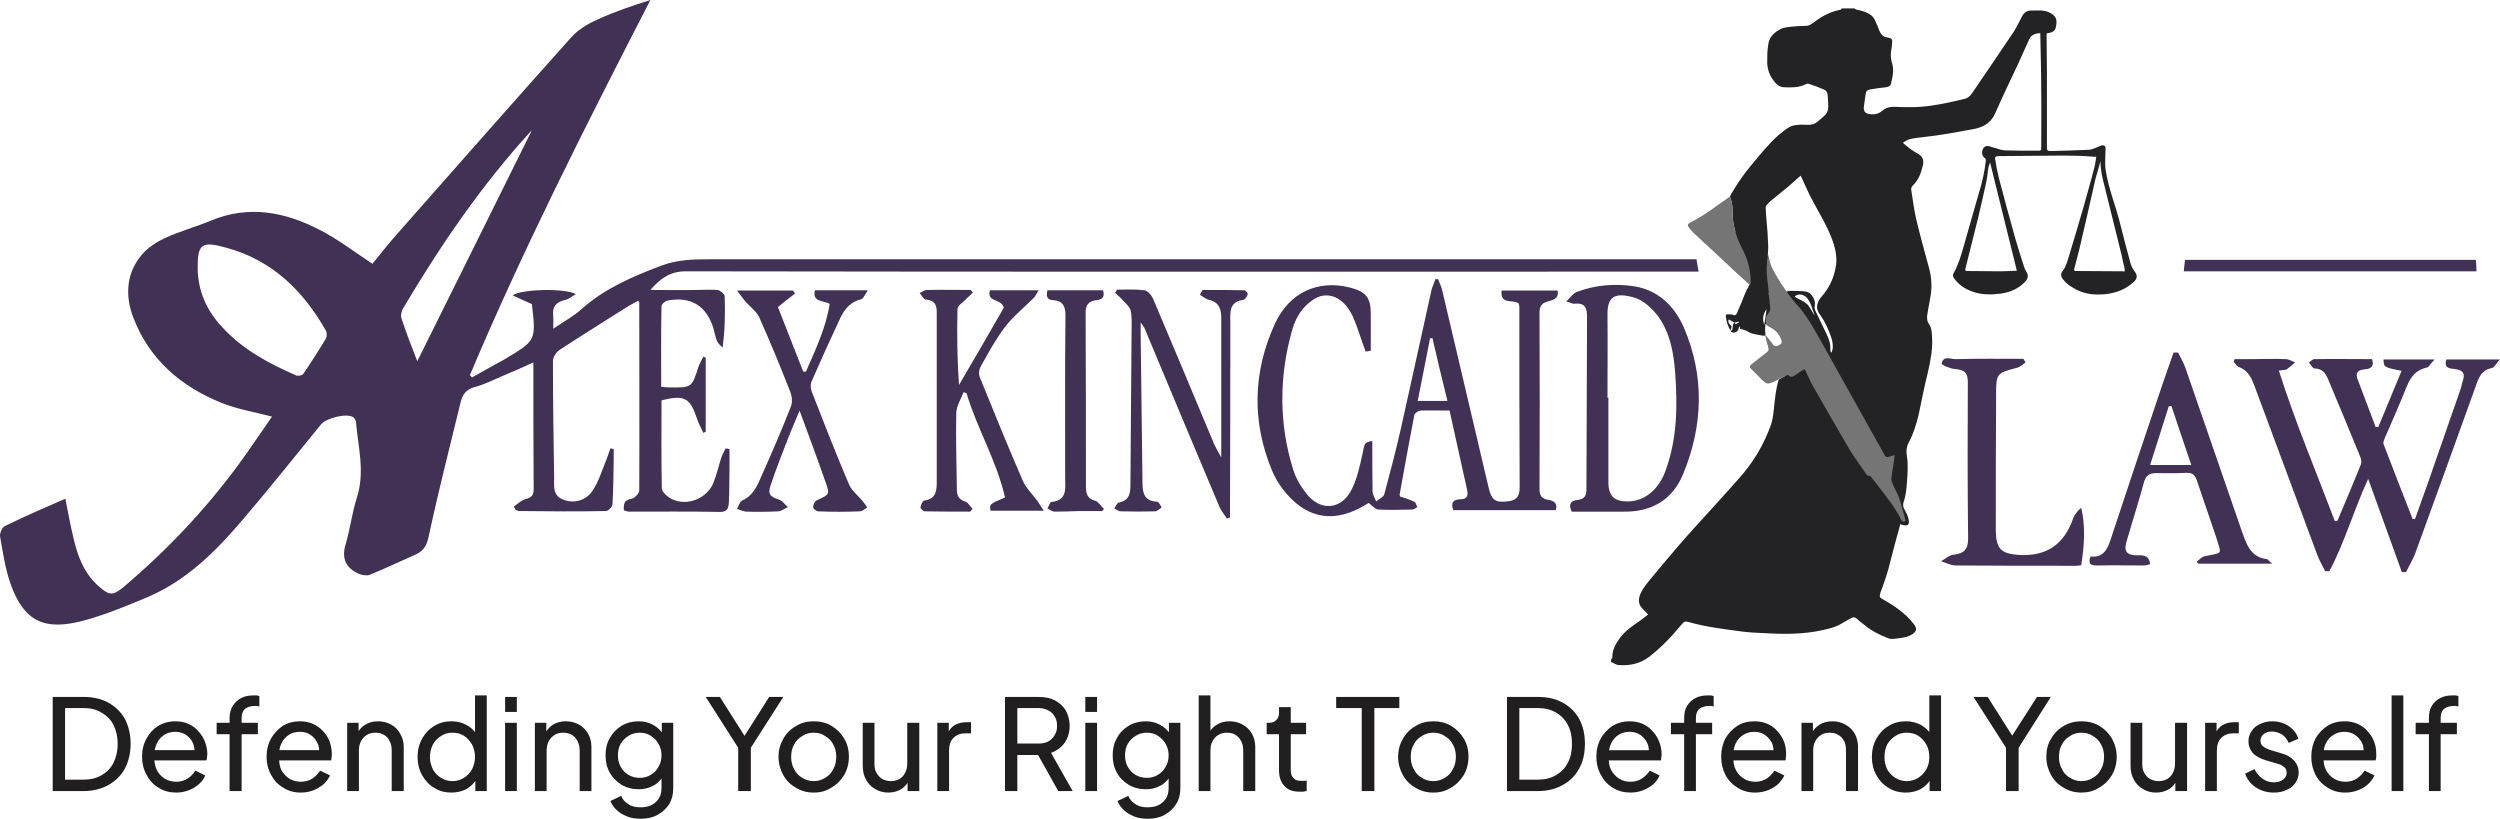
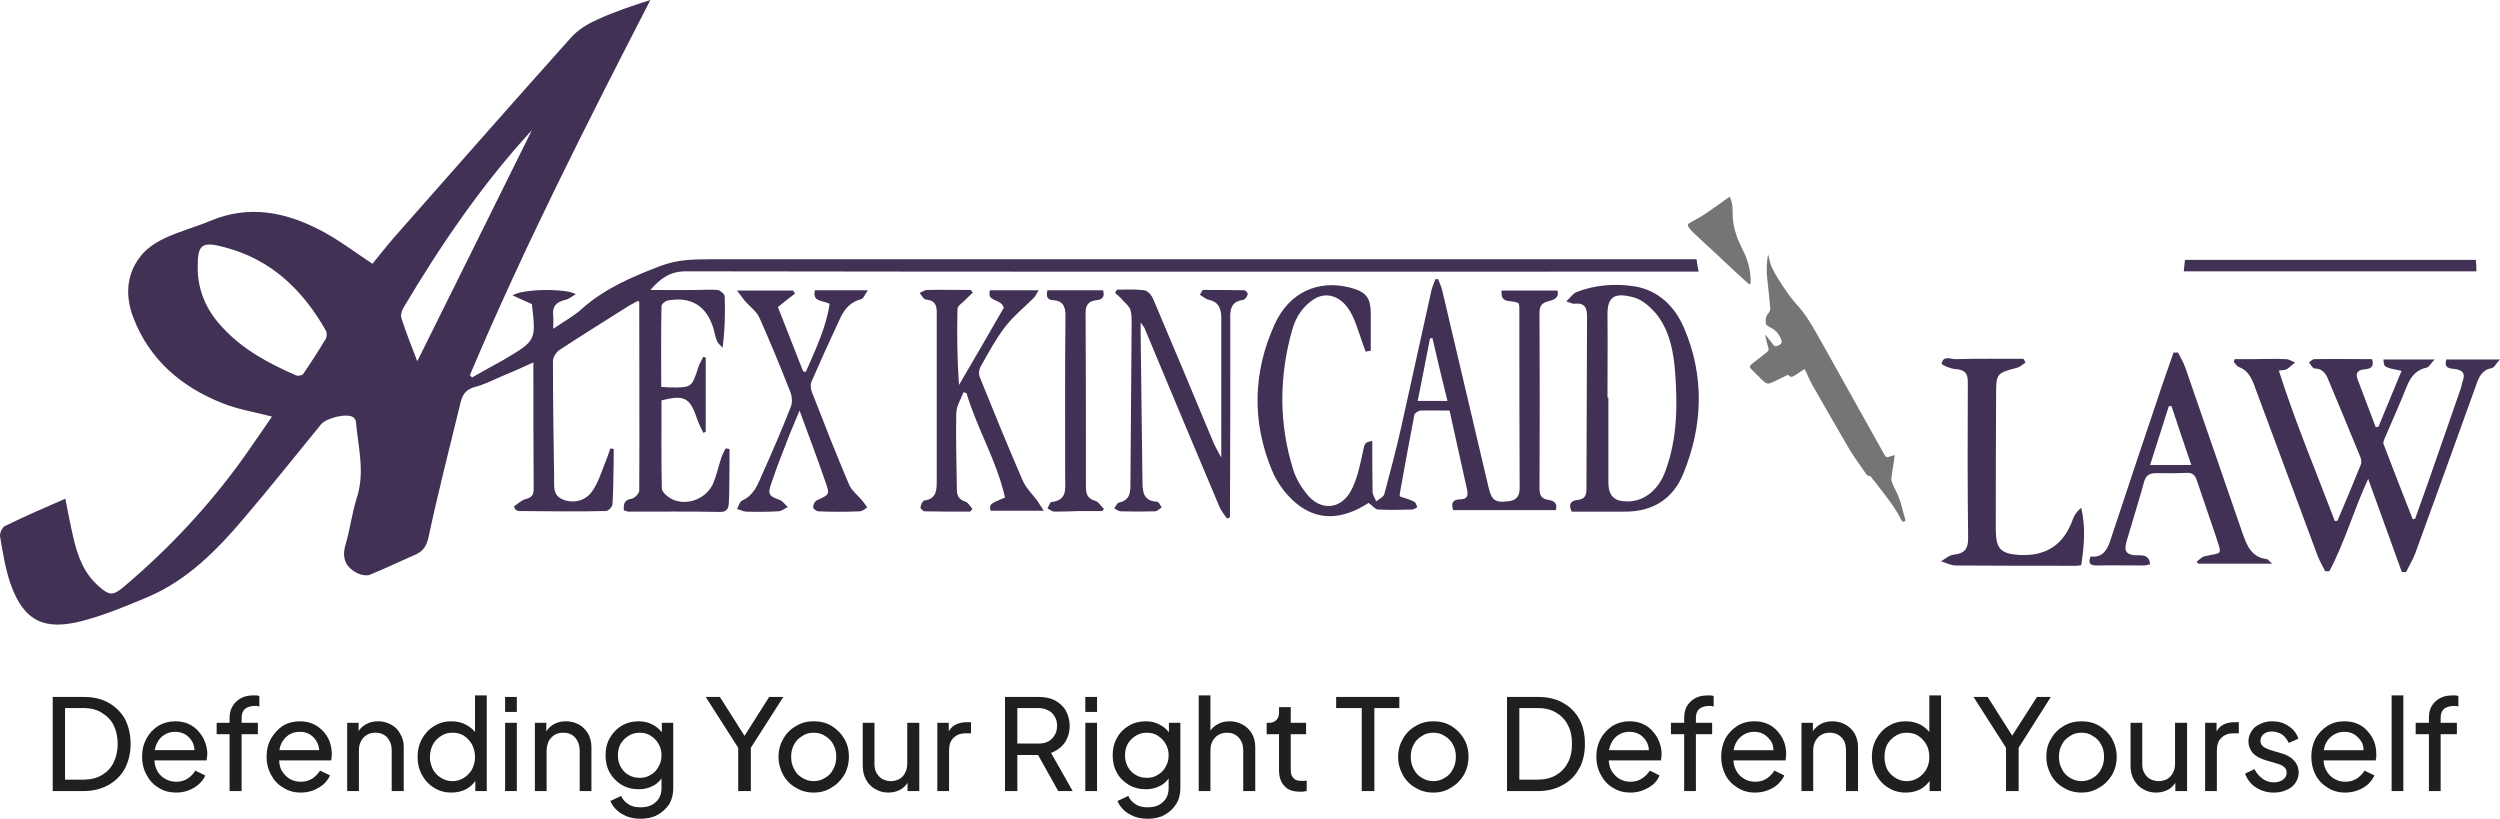
<svg xmlns="http://www.w3.org/2000/svg" xml:space="preserve" width="8.681in" height="2.843in" version="1.1" style="shape-rendering:geometricPrecision; text-rendering:geometricPrecision; image-rendering:optimizeQuality; fill-rule:evenodd; clip-rule:evenodd" viewBox="0 0 8311 2722">
  <defs>
    <style type="text/css">
   
    .fil1 {fill:#232325}
    .fil3 {fill:#413155}
    .fil2 {fill:#757575}
    .fil0 {fill:#201E1E;fill-rule:nonzero}
   
  </style>
  </defs>
  <g id="Layer_x0020_1">
    <g id="_324649080">
      <path class="fil0" d="M175 2630l0 -313 102 0c32,0 59,6 83,19 23,13 42,31 55,54 12,24 19,51 19,83 0,31 -7,59 -19,82 -13,24 -32,42 -55,55 -24,13 -51,20 -83,20l-102 0zm41 -38l62 0c23,0 43,-5 60,-15 17,-10 30,-23 39,-41 9,-18 14,-39 14,-63 0,-24 -5,-45 -14,-63 -9,-18 -23,-31 -40,-41 -16,-10 -36,-15 -59,-15l-62 0 0 238zm370 43c-22,0 -42,-5 -59,-16 -17,-10 -30,-24 -40,-43 -10,-18 -15,-38 -15,-60 0,-23 5,-43 15,-61 9,-17 22,-31 39,-42 17,-10 36,-15 56,-15 17,0 32,3 45,9 13,6 24,14 33,25 9,10 16,21 21,34 5,13 8,27 8,41 0,3 -1,6 -1,10 0,4 -1,8 -2,11l-185 0 0 -34 163 0 -19 15c3,-14 1,-27 -4,-39 -5,-11 -13,-20 -23,-27 -11,-7 -23,-10 -36,-10 -13,0 -25,3 -36,10 -11,7 -19,16 -25,29 -6,12 -9,27 -8,44 -1,17 2,31 8,44 6,12 15,22 27,29 12,7 24,10 38,10 15,0 28,-4 38,-11 11,-7 19,-16 25,-26l33 16c-4,11 -11,20 -21,29 -9,8 -20,15 -33,20 -12,5 -27,8 -42,8zm177 -5l0 -189 -43 0 0 -38 43 0 0 -16c0,-16 4,-30 11,-41 7,-11 17,-20 29,-26 12,-6 25,-8 39,-8 3,0 7,0 11,0 3,1 7,1 9,2l0 35c-2,-1 -5,-1 -8,-2 -3,0 -5,0 -7,0 -13,0 -23,3 -32,9 -8,7 -12,17 -12,31l0 16 54 0 0 38 -54 0 0 189 -40 0zm237 5c-22,0 -41,-5 -58,-16 -18,-10 -31,-24 -41,-43 -10,-18 -15,-38 -15,-60 0,-23 5,-43 15,-61 10,-17 23,-31 39,-42 17,-10 36,-15 57,-15 16,0 31,3 44,9 13,6 24,14 34,25 9,10 16,21 21,34 4,13 7,27 7,41 0,3 0,6 -1,10 0,4 -1,8 -1,11l-186 0 0 -34 163 0 -18 15c2,-14 1,-27 -5,-39 -5,-11 -13,-20 -23,-27 -10,-7 -22,-10 -35,-10 -14,0 -26,3 -37,10 -10,7 -19,16 -25,29 -6,12 -8,27 -7,44 -1,17 1,31 7,44 7,12 16,22 27,29 12,7 25,10 38,10 15,0 28,-4 39,-11 10,-7 18,-16 25,-26l33 16c-5,11 -12,20 -21,29 -10,8 -21,15 -33,20 -13,5 -27,8 -43,8zm154 -5l0 -227 38 0 0 44 -6 -4c5,-14 14,-25 27,-33 12,-8 27,-12 44,-12 16,0 30,4 43,11 13,7 23,17 30,30 8,13 12,28 12,44l0 147 -40 0 0 -134c0,-13 -2,-24 -7,-32 -4,-9 -10,-16 -19,-21 -8,-5 -17,-7 -28,-7 -11,0 -20,2 -28,7 -9,5 -15,12 -20,21 -5,9 -7,19 -7,32l0 134 -39 0zm346 5c-21,0 -40,-5 -57,-16 -17,-10 -30,-24 -40,-42 -10,-18 -15,-38 -15,-60 0,-23 5,-43 15,-61 10,-18 23,-32 40,-42 17,-11 36,-16 57,-16 19,0 36,4 50,12 15,8 27,19 35,32l-6 10 0 -140 39 0 0 318 -38 0 0 -49 5 7c-8,15 -19,26 -34,35 -15,8 -32,12 -51,12zm4 -38c14,0 27,-4 38,-11 11,-7 20,-16 27,-28 6,-13 10,-26 10,-41 0,-16 -4,-30 -10,-42 -7,-12 -16,-22 -27,-29 -11,-7 -24,-10 -38,-10 -14,0 -27,3 -38,11 -12,7 -20,16 -27,28 -6,12 -10,26 -10,42 0,15 4,28 10,41 7,12 15,21 27,28 11,7 24,11 38,11zm175 33l0 -227 39 0 0 227 -39 0zm0 -263l0 -50 39 0 0 50 -39 0zm99 263l0 -227 38 0 0 44 -6 -4c6,-14 15,-25 27,-33 13,-8 27,-12 44,-12 16,0 31,4 44,11 12,7 22,17 30,30 7,13 11,28 11,44l0 147 -39 0 0 -134c0,-13 -3,-24 -7,-32 -5,-9 -11,-16 -19,-21 -9,-5 -18,-7 -29,-7 -10,0 -20,2 -28,7 -8,5 -15,12 -20,21 -4,9 -7,19 -7,32l0 134 -39 0zm352 92c-16,0 -31,-2 -44,-7 -14,-6 -26,-12 -35,-21 -10,-9 -17,-19 -22,-31l36 -17c4,11 12,20 23,27 11,8 25,11 42,11 12,0 24,-2 35,-7 10,-5 18,-12 25,-22 6,-10 9,-21 9,-35l0 -51 7 8c-8,15 -19,27 -34,35 -15,8 -31,12 -48,12 -22,0 -41,-5 -58,-15 -16,-10 -29,-23 -39,-40 -10,-18 -14,-37 -14,-58 0,-21 4,-40 14,-57 10,-18 23,-31 39,-41 17,-10 36,-15 57,-15 18,0 34,4 48,12 15,8 26,19 35,33l-6 11 0 -51 38 0 0 217c0,20 -4,37 -13,53 -10,15 -23,27 -39,36 -16,9 -35,13 -56,13zm-3 -136c13,0 26,-3 36,-10 11,-6 20,-15 26,-27 7,-11 10,-24 10,-38 0,-14 -3,-26 -10,-38 -6,-11 -15,-20 -26,-27 -10,-7 -23,-10 -36,-10 -14,0 -26,3 -37,10 -12,7 -20,16 -27,27 -6,11 -9,24 -9,38 0,14 3,27 9,38 7,12 15,21 26,27 11,7 24,10 38,10zm327 44l0 -144 -108 -169 47 0 90 142 -16 0 90 -142 47 0 -108 169 0 144 -42 0zm251 5c-22,0 -41,-5 -59,-16 -18,-10 -32,-24 -42,-42 -10,-18 -16,-38 -16,-61 0,-23 6,-43 16,-60 10,-18 24,-32 42,-42 17,-11 37,-16 59,-16 22,0 42,5 59,15 18,11 32,25 42,42 11,18 16,38 16,61 0,23 -6,44 -16,61 -11,18 -25,32 -43,42 -17,11 -36,16 -58,16zm0 -38c14,0 27,-4 38,-11 12,-7 21,-16 27,-29 7,-12 10,-26 10,-41 0,-15 -3,-29 -10,-41 -6,-12 -15,-21 -27,-28 -11,-8 -24,-11 -38,-11 -14,0 -27,3 -38,11 -12,7 -21,16 -27,28 -7,12 -10,26 -10,41 0,15 3,29 10,41 6,13 15,22 27,29 11,7 24,11 38,11zm248 38c-16,0 -31,-4 -44,-12 -13,-7 -23,-18 -30,-31 -8,-14 -11,-30 -11,-47l0 -142 39 0 0 138c0,11 2,21 7,29 5,8 11,15 19,20 8,4 18,7 29,7 10,0 20,-3 28,-7 8,-5 15,-12 19,-21 5,-9 7,-19 7,-32l0 -134 40 0 0 227 -39 0 0 -44 7 3c-6,15 -15,26 -27,34 -13,8 -28,12 -44,12zm163 -5l0 -227 38 0 0 42 -4 -6c6,-13 14,-23 25,-29 11,-6 24,-9 40,-9l13 0 0 37 -19 0c-16,0 -29,5 -39,15 -10,9 -15,24 -15,42l0 135 -39 0zm225 0l0 -313 110 0c21,0 39,3 55,11 15,8 28,19 37,34 8,15 13,32 13,51 0,22 -6,41 -17,57 -11,15 -26,26 -45,33l72 127 -48 0 -76 -136 27 16 -87 0 0 120 -41 0zm41 -158l70 0c13,0 24,-2 33,-7 9,-5 16,-12 21,-21 6,-9 8,-19 8,-31 0,-12 -2,-22 -8,-31 -5,-9 -12,-16 -21,-20 -9,-5 -20,-8 -33,-8l-70 0 0 118zm226 158l0 -227 39 0 0 227 -39 0zm0 -263l0 -50 39 0 0 50 -39 0zm208 355c-16,0 -31,-2 -44,-7 -14,-6 -26,-12 -35,-21 -10,-9 -17,-19 -22,-31l36 -17c4,11 12,20 23,27 11,8 25,11 41,11 13,0 25,-2 36,-7 10,-5 18,-12 25,-22 6,-10 9,-21 9,-35l0 -51 7 8c-8,15 -19,27 -34,35 -15,8 -31,12 -48,12 -22,0 -41,-5 -58,-15 -16,-10 -30,-23 -39,-40 -10,-18 -14,-37 -14,-58 0,-21 4,-40 14,-57 9,-18 23,-31 39,-41 17,-10 36,-15 57,-15 18,0 34,4 48,12 15,8 26,19 35,33l-6 11 0 -51 38 0 0 217c0,20 -4,37 -14,53 -9,15 -22,27 -38,36 -16,9 -35,13 -56,13zm-3 -136c13,0 26,-3 36,-10 11,-6 20,-15 26,-27 7,-11 10,-24 10,-38 0,-14 -3,-26 -10,-38 -6,-11 -15,-20 -26,-27 -10,-7 -23,-10 -36,-10 -14,0 -26,3 -37,10 -12,7 -20,16 -27,27 -6,11 -9,24 -9,38 0,14 3,27 9,38 7,12 15,21 26,27 11,7 24,10 38,10zm172 44l0 -318 39 0 0 135 -7 -4c5,-14 14,-25 27,-33 12,-8 27,-12 44,-12 16,0 31,4 43,11 13,7 23,17 31,30 7,13 11,28 11,44l0 147 -40 0 0 -134c0,-13 -2,-24 -7,-32 -4,-9 -11,-16 -19,-21 -8,-5 -17,-7 -28,-7 -10,0 -20,2 -28,7 -9,5 -15,12 -20,21 -5,9 -7,19 -7,32l0 134 -39 0zm336 2c-23,0 -40,-6 -51,-19 -12,-12 -18,-30 -18,-53l0 -119 -41 0 0 -38 8 0c10,0 18,-3 24,-9 6,-6 9,-14 9,-24l0 -19 39 0 0 52 51 0 0 38 -51 0 0 118c0,7 1,14 3,19 3,6 7,10 12,14 6,3 13,4 23,4 2,0 4,0 7,0 3,0 6,-1 8,-1l0 35c-3,0 -8,1 -12,2 -5,0 -8,0 -11,0zm206 -2l0 -276 -85 0 0 -37 210 0 0 37 -83 0 0 276 -42 0zm238 5c-22,0 -41,-5 -59,-16 -18,-10 -32,-24 -42,-42 -10,-18 -16,-38 -16,-61 0,-23 6,-43 16,-60 10,-18 24,-32 42,-42 17,-11 37,-16 59,-16 22,0 42,5 59,15 18,11 32,25 42,42 11,18 16,38 16,61 0,23 -6,44 -16,61 -11,18 -25,32 -43,42 -17,11 -36,16 -58,16zm0 -38c14,0 27,-4 38,-11 12,-7 21,-16 27,-29 7,-12 10,-26 10,-41 0,-15 -3,-29 -10,-41 -6,-12 -15,-21 -27,-28 -11,-8 -24,-11 -38,-11 -14,0 -27,3 -38,11 -12,7 -21,16 -27,28 -7,12 -10,26 -10,41 0,15 3,29 10,41 6,13 15,22 27,29 11,7 24,11 38,11zm245 33l0 -313 102 0c32,0 60,6 83,19 24,13 42,31 55,54 13,24 19,51 19,83 0,31 -6,59 -19,82 -13,24 -31,42 -55,55 -23,13 -51,20 -83,20l-102 0zm41 -38l62 0c23,0 43,-5 60,-15 17,-10 30,-23 39,-41 10,-18 14,-39 14,-63 0,-24 -4,-45 -14,-63 -9,-18 -22,-31 -39,-41 -17,-10 -37,-15 -60,-15l-62 0 0 238zm370 43c-22,0 -42,-5 -59,-16 -17,-10 -30,-24 -40,-43 -10,-18 -15,-38 -15,-60 0,-23 5,-43 15,-61 9,-17 23,-31 39,-42 17,-10 36,-15 56,-15 17,0 32,3 45,9 13,6 24,14 33,25 9,10 16,21 21,34 5,13 8,27 8,41 0,3 0,6 -1,10 0,4 -1,8 -1,11l-186 0 0 -34 163 0 -19 15c3,-14 2,-27 -4,-39 -5,-11 -13,-20 -23,-27 -11,-7 -22,-10 -36,-10 -13,0 -25,3 -36,10 -11,7 -19,16 -25,29 -6,12 -9,27 -7,44 -2,17 1,31 7,44 7,12 16,22 27,29 12,7 24,10 38,10 15,0 28,-4 38,-11 11,-7 19,-16 26,-26l32 16c-4,11 -11,20 -20,29 -10,8 -21,15 -34,20 -12,5 -27,8 -42,8zm178 -5l0 -189 -44 0 0 -38 44 0 0 -16c0,-16 3,-30 10,-41 7,-11 17,-20 29,-26 12,-6 25,-8 40,-8 3,0 6,0 10,0 4,1 7,1 9,2l0 35c-2,-1 -5,-1 -8,-2 -3,0 -5,0 -7,0 -13,0 -23,3 -32,9 -8,7 -12,17 -12,31l0 16 54 0 0 38 -54 0 0 189 -39 0zm236 5c-22,0 -41,-5 -58,-16 -17,-10 -31,-24 -41,-43 -9,-18 -14,-38 -14,-60 0,-23 5,-43 14,-61 10,-17 23,-31 40,-42 16,-10 35,-15 56,-15 17,0 32,3 45,9 13,6 24,14 33,25 9,10 16,21 21,34 5,13 7,27 7,41 0,3 0,6 -1,10 0,4 0,8 -1,11l-186 0 0 -34 163 0 -18 15c2,-14 1,-27 -4,-39 -6,-11 -14,-20 -24,-27 -10,-7 -22,-10 -35,-10 -13,0 -25,3 -36,10 -11,7 -20,16 -26,29 -6,12 -8,27 -7,44 -1,17 1,31 8,44 6,12 15,22 27,29 11,7 24,10 38,10 15,0 27,-4 38,-11 10,-7 19,-16 25,-26l33 16c-5,11 -12,20 -21,29 -9,8 -20,15 -33,20 -13,5 -27,8 -43,8zm154 -5l0 -227 38 0 0 44 -6 -4c5,-14 15,-25 27,-33 12,-8 27,-12 44,-12 16,0 31,4 43,11 13,7 23,17 31,30 7,13 11,28 11,44l0 147 -40 0 0 -134c0,-13 -2,-24 -6,-32 -5,-9 -11,-16 -20,-21 -8,-5 -17,-7 -28,-7 -11,0 -20,2 -28,7 -9,5 -15,12 -20,21 -5,9 -7,19 -7,32l0 134 -39 0zm347 5c-22,0 -41,-5 -58,-16 -17,-10 -30,-24 -40,-42 -10,-18 -15,-38 -15,-60 0,-23 5,-43 15,-61 10,-18 23,-32 40,-42 17,-11 36,-16 58,-16 18,0 35,4 50,12 14,8 26,19 34,32l-6 10 0 -140 39 0 0 318 -38 0 0 -49 5 7c-8,15 -19,26 -34,35 -15,8 -32,12 -50,12zm3 -38c14,0 27,-4 38,-11 11,-7 20,-16 27,-28 7,-13 10,-26 10,-41 0,-16 -3,-30 -10,-42 -7,-12 -16,-22 -27,-29 -11,-7 -24,-10 -38,-10 -14,0 -27,3 -38,11 -11,7 -20,16 -27,28 -6,12 -9,26 -9,42 0,15 3,28 9,41 7,12 16,21 27,28 11,7 24,11 38,11zm330 33l0 -144 -108 -169 47 0 90 142 -17 0 91 -142 46 0 -107 169 0 144 -42 0zm251 5c-22,0 -41,-5 -59,-16 -18,-10 -32,-24 -42,-42 -10,-18 -16,-38 -16,-61 0,-23 5,-43 16,-60 10,-18 24,-32 41,-42 18,-11 38,-16 60,-16 22,0 42,5 59,15 18,11 32,25 42,42 10,18 16,38 16,61 0,23 -6,44 -16,61 -11,18 -25,32 -43,42 -17,11 -37,16 -58,16zm0 -38c14,0 27,-4 38,-11 12,-7 21,-16 27,-29 7,-12 10,-26 10,-41 0,-15 -3,-29 -10,-41 -6,-12 -15,-21 -27,-28 -11,-8 -24,-11 -38,-11 -14,0 -27,3 -38,11 -12,7 -21,16 -27,28 -7,12 -10,26 -10,41 0,15 3,29 10,41 6,13 15,22 27,29 11,7 24,11 38,11zm248 38c-17,0 -31,-4 -44,-12 -13,-7 -23,-18 -30,-31 -8,-14 -11,-30 -11,-47l0 -142 39 0 0 138c0,11 2,21 7,29 4,8 11,15 19,20 8,4 18,7 29,7 10,0 20,-3 28,-7 8,-5 15,-12 19,-21 5,-9 7,-19 7,-32l0 -134 40 0 0 227 -39 0 0 -44 7 3c-6,15 -15,26 -27,34 -13,8 -28,12 -44,12zm163 -5l0 -227 38 0 0 42 -4 -6c6,-13 14,-23 25,-29 10,-6 24,-9 39,-9l14 0 0 37 -19 0c-16,0 -29,5 -39,15 -10,9 -15,24 -15,42l0 135 -39 0zm228 5c-22,0 -42,-6 -59,-17 -17,-11 -29,-26 -36,-46l31 -15c7,14 16,24 27,32 11,8 24,12 37,12 13,0 23,-3 31,-9 8,-6 12,-13 12,-23 0,-7 -2,-12 -5,-16 -4,-4 -9,-7 -14,-10 -5,-2 -10,-4 -15,-5l-34 -10c-20,-6 -35,-14 -45,-25 -9,-11 -14,-24 -14,-38 0,-14 4,-25 11,-35 6,-10 16,-18 28,-23 12,-6 25,-9 40,-9 20,0 38,5 53,15 16,10 28,24 34,43l-32 14c-5,-11 -12,-21 -22,-28 -10,-6 -22,-10 -34,-10 -12,0 -21,3 -28,9 -6,5 -10,13 -10,21 0,7 2,12 5,16 4,4 8,7 12,9 5,2 10,4 14,6l37 11c19,5 33,13 43,24 11,12 16,25 16,41 0,12 -4,24 -11,34 -7,10 -16,18 -29,23 -12,6 -26,9 -43,9zm238 0c-22,0 -41,-5 -58,-16 -17,-10 -31,-24 -41,-43 -9,-18 -14,-38 -14,-60 0,-23 5,-43 14,-61 10,-17 23,-31 40,-42 16,-10 35,-15 56,-15 17,0 32,3 45,9 13,6 24,14 33,25 9,10 16,21 21,34 5,13 7,27 7,41 0,3 0,6 0,10 -1,4 -1,8 -2,11l-186 0 0 -34 163 0 -18 15c2,-14 1,-27 -4,-39 -6,-11 -14,-20 -24,-27 -10,-7 -22,-10 -35,-10 -13,0 -25,3 -36,10 -11,7 -20,16 -26,29 -6,12 -8,27 -7,44 -1,17 1,31 8,44 6,12 15,22 27,29 11,7 24,10 38,10 15,0 27,-4 38,-11 10,-7 19,-16 25,-26l33 16c-5,11 -12,20 -21,29 -9,8 -20,15 -33,20 -13,5 -27,8 -43,8zm154 -5l0 -318 39 0 0 318 -39 0zm124 0l0 -189 -44 0 0 -38 44 0 0 -16c0,-16 3,-30 10,-41 7,-11 17,-20 29,-26 12,-6 25,-8 40,-8 3,0 6,0 10,0 4,1 7,1 9,2l0 35c-2,-1 -5,-1 -8,-2 -3,0 -5,0 -7,0 -13,0 -23,3 -32,9 -8,7 -12,17 -12,31l0 16 54 0 0 38 -54 0 0 189 -39 0z" />
      <g>
-         <path class="fil1" d="M6165 28c2,1 4,3 6,4 18,3 35,8 50,19 12,10 15,24 21,36 2,4 3,8 4,11 6,14 12,25 30,27 14,2 16,6 14,21 0,6 -1,12 -2,17 -3,15 -3,29 1,43 9,25 3,50 -3,74 -3,8 -10,9 -16,10 -17,2 -34,4 -51,7 -12,2 -15,5 -17,17 -2,15 -4,29 -6,44 0,13 6,19 18,21 17,3 31,0 44,-11 18,-16 39,-13 61,-12 22,0 45,1 67,-1 50,-4 99,-15 148,-27 10,-3 16,-10 22,-18 46,-68 93,-136 139,-205 10,-16 18,-33 27,-50 7,-14 18,-21 34,-20 18,0 37,-2 54,5 26,12 31,24 24,53 -3,11 -13,16 -30,18 0,7 0,14 0,21 0,37 1,74 1,111 0,80 0,160 0,241 0,18 0,18 18,18 40,-1 80,-2 121,-4 9,0 18,-5 27,-8 5,-2 11,-5 17,-7 7,-1 12,3 12,10 0,9 -1,19 -1,28 0,15 -1,29 1,43 9,60 32,116 47,174 11,45 23,90 35,134 3,12 8,22 15,31 10,13 8,24 -3,34 -27,25 -59,37 -94,41 -33,3 -65,1 -95,-14 -18,-9 -35,-20 -47,-36 -8,-9 -7,-21 0,-28 9,-12 13,-25 17,-38 17,-56 34,-112 50,-168 12,-44 25,-87 36,-131 4,-13 6,-27 8,-42 -4,0 -7,0 -10,0 -66,-6 -132,-3 -198,-3 -39,0 -79,1 -118,1 -8,0 -12,3 -10,11 3,20 7,41 12,61 18,69 37,138 56,206 9,31 19,62 29,93 2,5 4,9 7,14 7,12 6,21 -4,32 -22,24 -49,35 -80,40 -31,4 -63,5 -94,-6 -27,-9 -49,-24 -65,-48 -1,-2 -2,-7 -1,-10 24,-43 34,-91 48,-138 13,-44 25,-89 38,-133 11,-35 19,-71 23,-108 0,-2 -1,-6 -3,-7 -8,-5 -12,-16 -8,-28 4,-10 10,-14 22,-12 7,2 13,5 20,6 10,3 20,7 31,8 36,1 72,1 109,1 13,0 13,0 13,-14 0,-63 1,-127 0,-190 0,-61 -2,-122 -3,-183 0,-1 0,-2 0,-4 -16,1 -30,5 -37,21 -13,28 -25,56 -38,84 -26,55 -52,109 -76,164 -14,30 -39,44 -70,50 -35,6 -69,13 -103,18 -28,5 -55,7 -83,11 -17,2 -34,4 -50,17 8,6 15,13 23,19 10,7 20,13 30,19 13,8 17,20 14,35 -6,25 -14,50 -34,69 -4,3 -6,10 -5,15 5,32 9,64 16,95 13,55 28,109 43,164 8,29 10,58 6,88 -3,21 -8,42 -11,63 -3,13 -2,25 5,36 9,12 9,27 10,41 3,41 -5,80 -14,120 -12,47 -21,95 -31,142 -8,31 -17,62 -32,89 -9,17 -9,33 -6,50 2,12 2,25 2,37 0,14 -1,28 -2,41 -2,24 -3,47 -11,69 -3,9 -3,18 2,26 4,8 9,16 12,25 2,8 5,18 2,24 -5,8 -16,4 -25,2 0,0 -1,-1 -1,-1l0 -1c-1,0 -1,0 -1,0 -1,2 -2,4 -2,7 -14,48 -26,97 -39,146 -7,25 -16,49 -25,74 -5,16 -4,17 10,25 39,22 75,47 102,83 10,14 7,22 -7,32 -13,8 -28,11 -44,13 -12,1 -25,5 -38,-1 -29,-11 -55,-25 -79,-45 -8,-6 -16,-12 -23,-19 -7,-6 -12,-6 -19,-2 -12,7 -24,13 -35,20 -19,11 -39,15 -60,20 -63,14 -128,14 -192,10 -25,-1 -49,-2 -73,-5 -60,-8 -119,-15 -177,-31 -16,-5 -18,-3 -29,10 -32,39 -67,75 -107,106 -30,22 -64,29 -101,26 -8,-1 -16,-7 -24,-10 0,-4 0,-7 0,-10 1,-1 4,-2 4,-3 -1,-25 10,-46 24,-65 19,-27 46,-44 72,-62 8,-6 15,-12 23,-18 -7,-7 -12,-13 -17,-18 -14,-13 -16,-27 -11,-44 6,-18 17,-32 28,-46 33,-40 65,-79 99,-118 33,-39 68,-76 102,-114 33,-36 66,-73 99,-110 48,-53 85,-114 109,-182 6,-19 8,-39 10,-59 3,-29 6,-58 14,-86 1,-3 4,-6 7,-7 4,-3 8,-5 13,-7 4,-47 23,-72 48,-84 -13,-11 -22,-24 -26,-37 -5,-18 -2,-18 -3,-36 0,-2 -1,-1 -2,-4 -7,-5 -19,-7 -31,-9 -13,1 -43,-2 -49,-5 0,6 -1,12 -1,17 0,5 0,9 1,14 1,7 -1,9 -8,8 -12,-2 -24,-4 -36,-7 -7,-2 -13,-6 -19,-9 -7,-3 -13,-5 -21,-7 0,-1 -1,-4 -1,-7 -1,0 -2,0 -2,0 -1,2 -2,4 -2,6 -2,11 -13,17 -24,12 -1,-1 -2,-4 -3,-5 8,1 6,-6 7,-10 2,-6 -1,-13 7,-16 1,2 2,4 3,5 3,-2 7,-4 11,-6 -1,-1 -1,-2 -2,-3 -4,1 -8,3 -12,4 -6,-3 -13,-7 -20,-11 -3,9 1,14 6,19 4,3 4,6 2,10 -1,2 -1,5 -2,8 -8,-13 -13,-28 -15,-43 -2,-10 0,-12 10,-11 4,0 9,0 12,1 7,4 11,2 14,-4 5,-12 10,-23 15,-35 8,-19 14,-39 25,-56 3,-5 4,-9 5,-13 -8,-8 -14,-17 -23,-36 -8,-19 -45,-80 -34,-99 5,-11 4,-27 7,-34 -6,-20 -9,-41 -9,-63 0,-17 -1,-33 -8,-49 -1,-2 0,-6 1,-8 20,-35 43,-69 70,-101 29,-35 57,-70 91,-100 11,-9 22,-18 34,-25 8,-5 19,-7 29,-8 11,-1 23,0 35,0 11,0 22,-3 31,-11 8,-7 16,-13 24,-21 8,-7 11,-18 11,-28 0,-13 -1,-26 -2,-39 -1,-9 -5,-16 -14,-19 -16,-7 -32,-13 -48,-18 -4,-2 -9,0 -13,2 -23,11 -47,10 -72,9 -14,-1 -24,-10 -32,-21 -14,-18 -21,-38 -22,-60 0,-21 0,-43 4,-64 4,-25 23,-40 44,-50 13,-5 28,-6 42,-7 13,-2 25,-1 38,-2 14,0 23,-9 33,-16 25,-19 53,-32 84,-38 1,-1 2,-3 3,-4 14,0 28,0 42,0zm-288 820c0,1 0,1 0,2 1,7 14,63 15,67 4,14 4,33 8,47 4,-1 10,-2 16,-3 1,0 18,7 27,10 0,-1 -1,-2 -2,-4 4,0 7,0 10,0 17,0 34,0 50,2 7,1 16,5 20,10 9,11 15,24 12,39 -2,7 2,15 5,21 11,23 22,46 33,69 9,17 15,35 14,55 0,2 1,5 1,8 1,0 2,1 3,1 2,-7 5,-14 4,-21 0,-10 -2,-20 -5,-29 -9,-26 -20,-51 -36,-74 -5,-7 -10,-15 -11,-23 -1,-7 1,-16 4,-23 5,-10 13,-18 20,-27 19,-25 31,-52 37,-83 7,-31 1,-61 -9,-90 -16,-46 -42,-88 -65,-131 -14,-25 -25,-51 -37,-77 -1,-3 -3,-6 -5,-10 -17,15 -32,29 -49,43 -16,13 -32,26 -48,39 -6,5 -11,10 -16,16 -2,2 -4,6 -3,9 1,27 4,54 6,80 1,13 1,26 2,39 1,13 0,25 -1,38zm9 127c-2,0 -4,0 -6,0 1,5 1,11 2,17 0,-7 1,-12 4,-17zm730 -435l0 0c-2,7 -5,13 -6,19 -2,16 -4,32 -7,48 -9,39 -17,78 -27,118 -14,56 -28,112 -42,168 -2,6 0,8 7,8 36,0 72,1 108,1 19,0 38,-1 56,-2 -30,-120 -59,-239 -89,-360zm367 -4l0 0c-5,20 -12,40 -17,60 -16,71 -32,143 -49,214 -6,28 -14,55 -21,83 -2,7 0,8 6,8 52,0 103,1 154,1 3,0 5,0 8,0 0,-4 -1,-8 -1,-11 -4,-15 -7,-29 -10,-44 -19,-77 -38,-153 -57,-230 -7,-26 -13,-53 -13,-81zm-952 511l0 0c0,0 1,0 1,0 -4,-12 -8,-24 -12,-35 -4,-8 -8,-16 -13,-22 -11,-11 -28,-16 -41,-4 6,3 10,7 16,9 12,6 24,12 32,24 6,9 12,18 17,28zm-158 -19l0 0c-11,14 -15,31 -8,52 3,-18 6,-35 8,-52z" />
-         <path class="fil2" d="M5999 1227c-11,7 -22,14 -32,21 -7,4 -14,9 -21,-1 0,-1 -4,0 -6,1 -11,5 -22,11 -33,16 -8,4 -17,9 -27,11 -4,1 -11,-2 -14,-5 -8,-6 -14,-13 -21,-20 -8,-8 -15,-15 -23,-23 -7,-7 -6,-10 2,-17 17,-13 34,-27 51,-40 5,-4 5,-7 4,-13 -4,-13 -7,-26 -10,-39 -1,-2 0,-4 0,-5 9,11 18,22 26,33 6,8 13,5 20,1 7,-3 10,-9 7,-17 -6,-17 -17,-31 -34,-40 -18,-9 -20,-12 -17,-33 1,-5 3,-10 7,-14 5,-6 8,-12 7,-20 -3,-32 -6,-64 -10,-97 -3,-27 -2,-55 3,-80 4,13 6,29 12,42 10,21 22,40 34,59 15,22 30,44 47,63 34,36 57,79 81,121 71,128 143,255 214,383 3,5 6,7 12,5 6,-2 13,-4 21,-6 -1,10 -3,19 -4,29 -3,16 -5,32 -7,48 -1,4 0,9 2,13 3,9 7,18 12,27 17,32 23,67 33,101 -6,5 -11,4 -14,-2 -21,-43 -51,-79 -80,-117 -5,-7 -10,-13 -16,-20 -3,-5 -6,-11 -14,-10 -2,0 -5,-4 -7,-6 -18,-27 -38,-53 -55,-81 -42,-72 -84,-145 -125,-217 -8,-14 -13,-28 -20,-42 -2,-3 -3,-6 -5,-9zm-249 -573c8,14 10,31 10,48 -1,44 11,84 31,123 19,36 30,74 29,115 -1,3 -3,5 -4,6 -18,-16 -35,-31 -52,-47 -17,-16 -35,-33 -52,-49 -28,-26 -56,-51 -83,-77 -5,-5 -10,-10 -14,-16 -6,-8 -5,-12 4,-17 16,-9 32,-17 47,-27 28,-19 56,-39 84,-59z" />
+         <path class="fil2" d="M5999 1227c-11,7 -22,14 -32,21 -7,4 -14,9 -21,-1 0,-1 -4,0 -6,1 -11,5 -22,11 -33,16 -8,4 -17,9 -27,11 -4,1 -11,-2 -14,-5 -8,-6 -14,-13 -21,-20 -8,-8 -15,-15 -23,-23 -7,-7 -6,-10 2,-17 17,-13 34,-27 51,-40 5,-4 5,-7 4,-13 -4,-13 -7,-26 -10,-39 -1,-2 0,-4 0,-5 9,11 18,22 26,33 6,8 13,5 20,1 7,-3 10,-9 7,-17 -6,-17 -17,-31 -34,-40 -18,-9 -20,-12 -17,-33 1,-5 3,-10 7,-14 5,-6 8,-12 7,-20 -3,-32 -6,-64 -10,-97 -3,-27 -2,-55 3,-80 4,13 6,29 12,42 10,21 22,40 34,59 15,22 30,44 47,63 34,36 57,79 81,121 71,128 143,255 214,383 3,5 6,7 12,5 6,-2 13,-4 21,-6 -1,10 -3,19 -4,29 -3,16 -5,32 -7,48 -1,4 0,9 2,13 3,9 7,18 12,27 17,32 23,67 33,101 -6,5 -11,4 -14,-2 -21,-43 -51,-79 -80,-117 -5,-7 -10,-13 -16,-20 -3,-5 -6,-11 -14,-10 -2,0 -5,-4 -7,-6 -18,-27 -38,-53 -55,-81 -42,-72 -84,-145 -125,-217 -8,-14 -13,-28 -20,-42 -2,-3 -3,-6 -5,-9m-249 -573c8,14 10,31 10,48 -1,44 11,84 31,123 19,36 30,74 29,115 -1,3 -3,5 -4,6 -18,-16 -35,-31 -52,-47 -17,-16 -35,-33 -52,-49 -28,-26 -56,-51 -83,-77 -5,-5 -10,-10 -14,-16 -6,-8 -5,-12 4,-17 16,-9 32,-17 47,-27 28,-19 56,-39 84,-59z" />
      </g>
      <path class="fil3" d="M1708 1684c12,-8 24,-20 37,-24 20,-5 29,-12 29,-33 -1,-139 -1,-278 -1,-422 -37,17 -71,32 -105,46 -30,13 -59,28 -91,36 -28,8 -40,25 -46,51 -36,148 -74,296 -106,445 -7,36 -21,52 -51,64 -48,21 -96,44 -145,64 -10,4 -27,1 -38,-4 -43,-20 -56,-52 -42,-98 15,-51 21,-104 37,-154 28,-86 4,-170 -3,-254 -1,-5 -5,-11 -9,-14 -21,-14 -89,2 -107,24 -86,105 -170,211 -258,314 -89,105 -186,203 -316,259 -71,30 -143,60 -218,80 -123,32 -195,7 -241,-125 -17,-50 -25,-103 -34,-155 -2,-11 7,-31 16,-35 65,-32 132,-61 201,-91 9,46 17,89 27,131 14,61 36,119 85,161 34,30 46,31 81,2 155,-131 292,-278 409,-444 29,-41 57,-83 85,-123 -57,-15 -114,-24 -166,-45 -136,-54 -242,-145 -295,-284 -26,-67 -25,-140 21,-200 19,-27 50,-48 81,-63 50,-24 105,-38 157,-60 126,-52 246,-28 360,31 61,31 115,73 176,113 22,-27 47,-59 73,-89 196,-222 390,-443 587,-663 23,-26 56,-46 88,-60 56,-26 116,-46 176,-65 -212,412 -421,823 -600,1247 2,3 5,5 7,8 35,-20 69,-39 104,-58 1,-1 3,-2 5,-3 104,-62 104,-62 90,-183 -21,-9 -40,-18 -64,-29 31,-22 178,-24 210,-4 -14,8 -24,17 -35,19 -31,7 -44,23 -40,54 1,11 0,22 0,42 35,-24 69,-42 96,-67 77,-68 167,-106 261,-142 56,-21 108,-22 162,-22 1077,0 2153,0 3230,0 17,0 33,0 52,0 2,14 4,26 7,41 -19,0 -34,0 -50,0 -1106,0 -2211,1 -3317,-1 -52,0 -84,23 -118,62 55,0 103,1 152,0 24,0 48,-2 71,0 9,1 23,13 24,20 2,56 1,112 -7,172 -6,-7 -14,-13 -18,-21 -6,-14 -8,-28 -12,-42 -23,-76 -74,-108 -152,-94 -8,1 -21,12 -21,19 -2,89 -1,178 -1,268 11,1 20,2 29,2 73,1 73,0 95,-69 4,-11 11,-22 16,-33 3,1 5,2 8,3 0,82 0,164 0,246 -3,2 -5,3 -8,4 -7,-16 -16,-31 -21,-47 -23,-70 -42,-80 -118,-61 0,98 -1,196 1,293 1,13 20,29 35,36 51,24 117,-4 137,-56 11,-27 17,-56 26,-83 4,-11 9,-20 14,-30 4,0 9,1 13,2 0,21 0,43 0,65 -1,37 0,74 -2,111 -1,17 -3,33 -28,33 -102,-2 -203,-1 -305,-1 -5,0 -10,-3 -16,-4 -2,-22 1,-35 26,-39 10,-2 25,-18 25,-27 1,-209 0,-418 0,-626 0,-1 -1,-2 -4,-5 -10,6 -21,11 -31,17 -77,49 -155,97 -231,147 -10,7 -21,24 -21,36 0,130 2,260 4,389 0,27 -5,59 30,72 35,14 76,4 98,-30 19,-28 29,-61 41,-91 7,-16 12,-33 18,-49 4,0 7,1 11,2 0,12 0,25 0,38 -1,48 -1,97 -4,145 0,9 -14,23 -22,23 -96,2 -192,1 -288,0 -4,0 -8,-2 -12,-4 -2,-3 -4,-7 -6,-11zm5552 -782c1,-15 3,-27 4,-38 323,0 644,0 967,0 1,13 2,24 2,38 -325,0 -647,0 -973,0zm-3778 63c62,0 123,0 185,0 6,21 -1,31 -22,33 -27,3 -37,17 -36,45 1,192 1,384 1,575 0,24 5,40 31,47 11,3 19,18 29,27 -2,3 -4,5 -6,7 -26,0 -51,0 -76,0 -28,1 -56,2 -84,2 -7,-1 -15,-7 -22,-11 5,-7 8,-20 13,-21 51,-5 47,-41 46,-76 0,-182 -1,-363 1,-545 0,-31 -10,-48 -40,-50 -23,-1 -24,-14 -20,-33zm3252 240c-9,6 -17,14 -26,17 -72,19 -72,19 -72,95 -1,149 -1,298 -1,447 1,61 17,77 78,81 91,5 149,-35 179,-121 5,-13 14,-25 27,-36 15,64 10,127 0,191 -6,1 -11,2 -17,2 -134,0 -268,0 -402,-1 -16,-1 -31,-9 -47,-14 14,-8 28,-21 43,-22 34,-4 47,-18 47,-53 -2,-174 -2,-347 -1,-521 0,-31 -12,-41 -42,-43 -16,-1 -46,-14 -45,-18 5,-28 30,-15 46,-15 75,-2 151,-1 226,-1 2,4 5,8 7,12zm-4055 31c32,-74 67,-146 79,-226 -23,-12 -58,-5 -49,-45 55,0 110,0 176,0 -10,14 -15,29 -23,30 -35,9 -54,32 -68,61 -33,70 -65,141 -96,212 -5,10 -3,27 2,38 40,103 80,205 123,306 9,20 29,35 44,53 5,7 11,14 16,22 -8,5 -16,13 -25,13 -46,2 -92,2 -138,0 -6,0 -17,-9 -17,-14 0,-8 6,-20 13,-23 42,-19 43,-19 28,-61 -26,-76 -55,-152 -86,-237 -14,34 -25,59 -35,84 -20,52 -41,104 -59,158 -13,36 -7,43 28,55 10,4 18,16 27,24 -11,5 -22,14 -33,14 -35,2 -71,2 -106,1 -10,-1 -20,-6 -30,-9 5,-9 9,-24 17,-28 37,-16 51,-50 65,-83 34,-76 67,-152 97,-229 6,-15 4,-36 -3,-52 -32,-82 -66,-164 -102,-245 -10,-21 -33,-37 -49,-56 -7,-9 -14,-19 -25,-33 68,0 127,0 186,0 2,3 5,6 7,10 -18,13 -35,27 -57,45 27,69 56,142 84,214 3,0 6,1 9,1zm4562 -64c8,17 18,33 24,50 63,182 126,365 189,547 15,42 29,84 83,90 3,1 6,6 17,15 -87,0 -166,0 -246,0 -2,-2 -3,-4 -5,-7 8,-5 15,-14 24,-17 64,-15 60,-1 40,-66 -21,-63 -43,-125 -64,-188 -6,-17 -15,-25 -34,-24 -34,2 -68,1 -102,1 -20,0 -33,7 -39,29 -18,66 -39,131 -58,197 -7,25 -8,45 29,47 16,1 46,-6 49,30 -8,2 -15,4 -22,4 -52,0 -103,-1 -155,0 -22,0 -30,-6 -21,-30 37,5 54,-18 65,-51 58,-175 116,-350 175,-524 12,-35 24,-69 36,-103 5,0 10,0 15,0zm44 374l0 0c-23,-68 -45,-132 -66,-196 -3,0 -6,0 -9,1 -20,64 -41,128 -62,195 47,0 90,0 137,0zm-3225 -25c0,-161 0,-312 0,-463 0,-28 -6,-53 -40,-61 -11,-2 -21,-11 -31,-17 3,-5 6,-10 9,-16 46,0 93,0 139,1 4,0 12,10 11,13 -2,8 -9,18 -15,19 -44,6 -44,36 -43,71 0,205 0,411 -1,616 0,12 0,24 0,36 -3,1 -7,3 -10,4 -9,-13 -19,-25 -25,-39 -84,-199 -167,-397 -250,-596 -2,-3 -4,-6 -12,-17 0,19 0,30 0,42 2,162 4,324 6,487 0,36 4,65 49,67 6,1 10,12 15,19 -7,4 -15,13 -22,13 -38,1 -76,1 -114,0 -7,0 -15,-6 -22,-10 5,-6 9,-17 15,-19 39,-8 39,-35 39,-66 1,-177 3,-354 4,-531 0,-15 0,-30 -4,-44 -4,-11 -15,-21 -24,-30 -8,-10 -18,-18 -27,-26 2,-4 4,-7 6,-11 31,0 61,-2 91,2 11,1 25,17 30,30 68,160 135,320 202,481 6,13 13,25 24,45zm-835 180c-50,0 -100,0 -151,-1 -5,0 -15,-10 -14,-13 1,-9 7,-22 13,-23 41,-6 41,-35 41,-66 0,-183 0,-367 0,-551 1,-28 -2,-48 -36,-51 -8,-1 -14,-14 -21,-22 8,-3 17,-10 25,-10 49,-1 97,0 145,0 3,3 5,6 7,9 -9,9 -19,17 -27,26 -9,9 -24,18 -24,28 -2,83 -1,166 5,253 51,-87 102,-175 149,-257 -9,-32 -58,-17 -46,-58 51,0 103,0 162,0 -7,10 -10,19 -16,25 -32,32 -68,61 -96,97 -31,41 -56,87 -81,132 -6,10 -7,26 -2,37 46,114 93,229 142,342 11,25 33,46 50,69 6,9 11,18 20,31 -64,0 -120,0 -177,0 -4,-22 -4,-22 48,-44 -27,-121 -93,-229 -128,-347 -3,-1 -7,-2 -10,-3 -8,22 -23,45 -24,68 -2,86 1,172 2,257 0,21 9,33 29,39 9,3 15,16 23,24 -3,3 -5,6 -8,9zm1982 -699c14,-13 22,-26 34,-31 62,-24 128,-29 193,-19 79,13 133,66 164,137 69,161 64,325 -2,486 -35,86 -104,127 -197,126 -58,0 -117,0 -174,0 -13,-27 0,-37 20,-39 24,-3 29,-15 29,-36 1,-190 1,-379 2,-568 1,-33 -6,-53 -43,-48 -6,0 -13,-4 -26,-8zm137 320l0 0c1,0 2,0 3,0 0,94 0,189 0,284 1,44 21,62 65,61 55,0 104,-40 126,-105 38,-105 39,-214 31,-323 -5,-67 -17,-133 -57,-188 -20,-26 -50,-54 -80,-62 -65,-18 -89,-3 -88,59 1,91 0,182 0,274zm2232 -90c55,173 124,336 186,500 3,0 6,0 9,-1 26,-61 52,-123 77,-185 4,-8 2,-20 -2,-29 -35,-86 -71,-172 -107,-258 -9,-21 -21,-34 -45,-34 -6,-1 -12,-13 -18,-20 6,-4 12,-11 18,-11 64,-1 128,0 192,0 8,26 -5,32 -25,34 -23,2 -32,12 -22,36 20,52 39,104 59,156 3,0 6,-1 9,-1 25,-61 51,-123 77,-186 -59,-12 -59,-12 -60,-38 53,0 105,0 170,0 -13,13 -18,25 -26,27 -35,7 -53,30 -66,61 -23,58 -49,116 -74,174 -2,6 -6,13 -4,19 32,83 64,167 97,250 2,0 5,-1 8,-1 15,-42 30,-84 45,-126 35,-100 70,-201 105,-302 4,-10 5,-21 9,-32 9,-25 -3,-35 -26,-38 -19,-2 -38,-3 -29,-32 56,0 112,0 178,0 -13,14 -19,28 -28,29 -32,6 -42,30 -51,56 -67,187 -135,374 -203,561 -8,21 -20,40 -30,61 -5,0 -9,0 -14,0 -37,-102 -74,-204 -112,-310 -48,104 -78,211 -129,307 -5,0 -9,0 -14,0 -8,-17 -18,-33 -25,-51 -70,-189 -140,-377 -210,-565 -10,-27 -22,-52 -52,-63 -7,-2 -11,-11 -17,-17 1,-3 2,-6 3,-9 19,0 39,0 58,0 37,0 75,-2 112,0 10,0 21,7 31,11 -9,7 -18,16 -28,23 -4,2 -10,2 -26,4zm-3014 234c0,56 0,112 1,168 0,11 8,22 12,33 9,-8 24,-14 27,-24 20,-74 39,-147 56,-222 34,-152 67,-304 101,-457 3,-12 9,-24 13,-36 3,0 6,0 9,0 4,12 10,23 13,35 52,220 103,439 155,659 10,42 23,49 61,45 27,-2 42,-13 42,-44 -1,-201 -1,-402 -1,-603 0,-4 -2,-8 -2,-11 -19,-15 -62,6 -57,-43 62,0 123,0 186,0 6,26 -15,32 -32,36 -22,6 -28,17 -28,38 1,195 1,391 0,586 0,22 8,33 30,36 19,3 31,12 24,34 -113,0 -227,0 -341,0 -9,-27 2,-35 23,-36 23,0 28,-11 23,-33 -20,-87 -38,-174 -58,-262 -34,0 -66,-1 -97,0 -7,1 -18,8 -20,14 -17,88 -33,176 -49,265 -1,1 1,4 2,7 15,5 31,9 46,17 6,2 7,11 11,18 -6,3 -11,8 -17,8 -38,1 -76,2 -114,0 -10,-1 -20,-14 -31,-22 -87,56 -168,61 -240,2 -34,-28 -64,-68 -81,-109 -68,-163 -64,-328 9,-488 48,-105 144,-148 250,-121 53,14 69,33 69,87 0,41 0,82 0,123 -6,1 -11,2 -17,3 -7,-19 -14,-38 -20,-57 -15,-41 -26,-84 -63,-113 -26,-20 -59,-23 -88,-5 -38,24 -61,60 -73,102 -44,155 -45,311 3,465 9,29 25,56 44,80 45,58 113,55 148,-9 20,-37 29,-80 38,-121 8,-38 6,-40 33,-45zm250 -133l0 0c-18,-72 -34,-140 -50,-209 -3,0 -5,1 -8,1 -13,68 -27,137 -41,208 34,0 63,0 99,0zm-4155 -440l0 0c1,75 30,140 81,194 68,75 155,121 246,161 7,3 21,0 24,-5 26,-38 51,-77 75,-117 4,-7 4,-20 0,-27 -76,-134 -180,-235 -333,-276 -80,-22 -94,-12 -93,70zm730 308l0 0c128,-258 257,-517 381,-768 4,-3 1,-1 -2,2 -165,180 -302,381 -426,590 -6,10 -9,25 -5,35 16,49 35,97 52,141z" />
    </g>
  </g>
</svg>